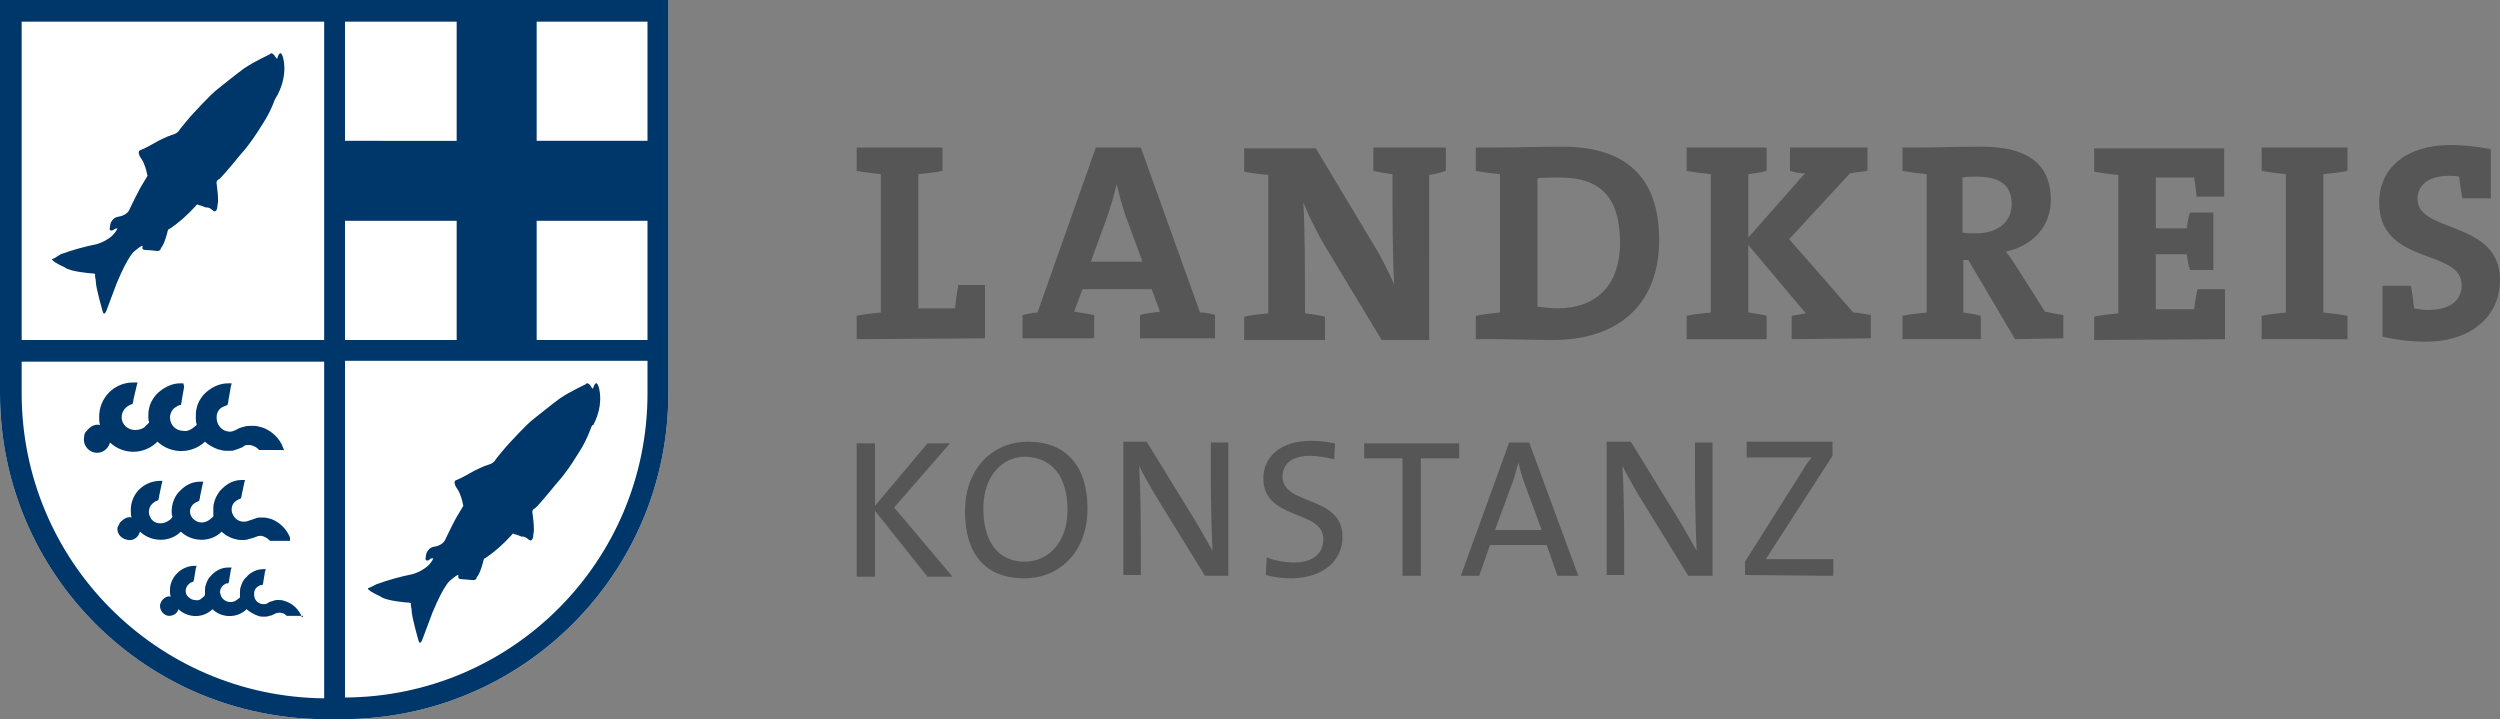
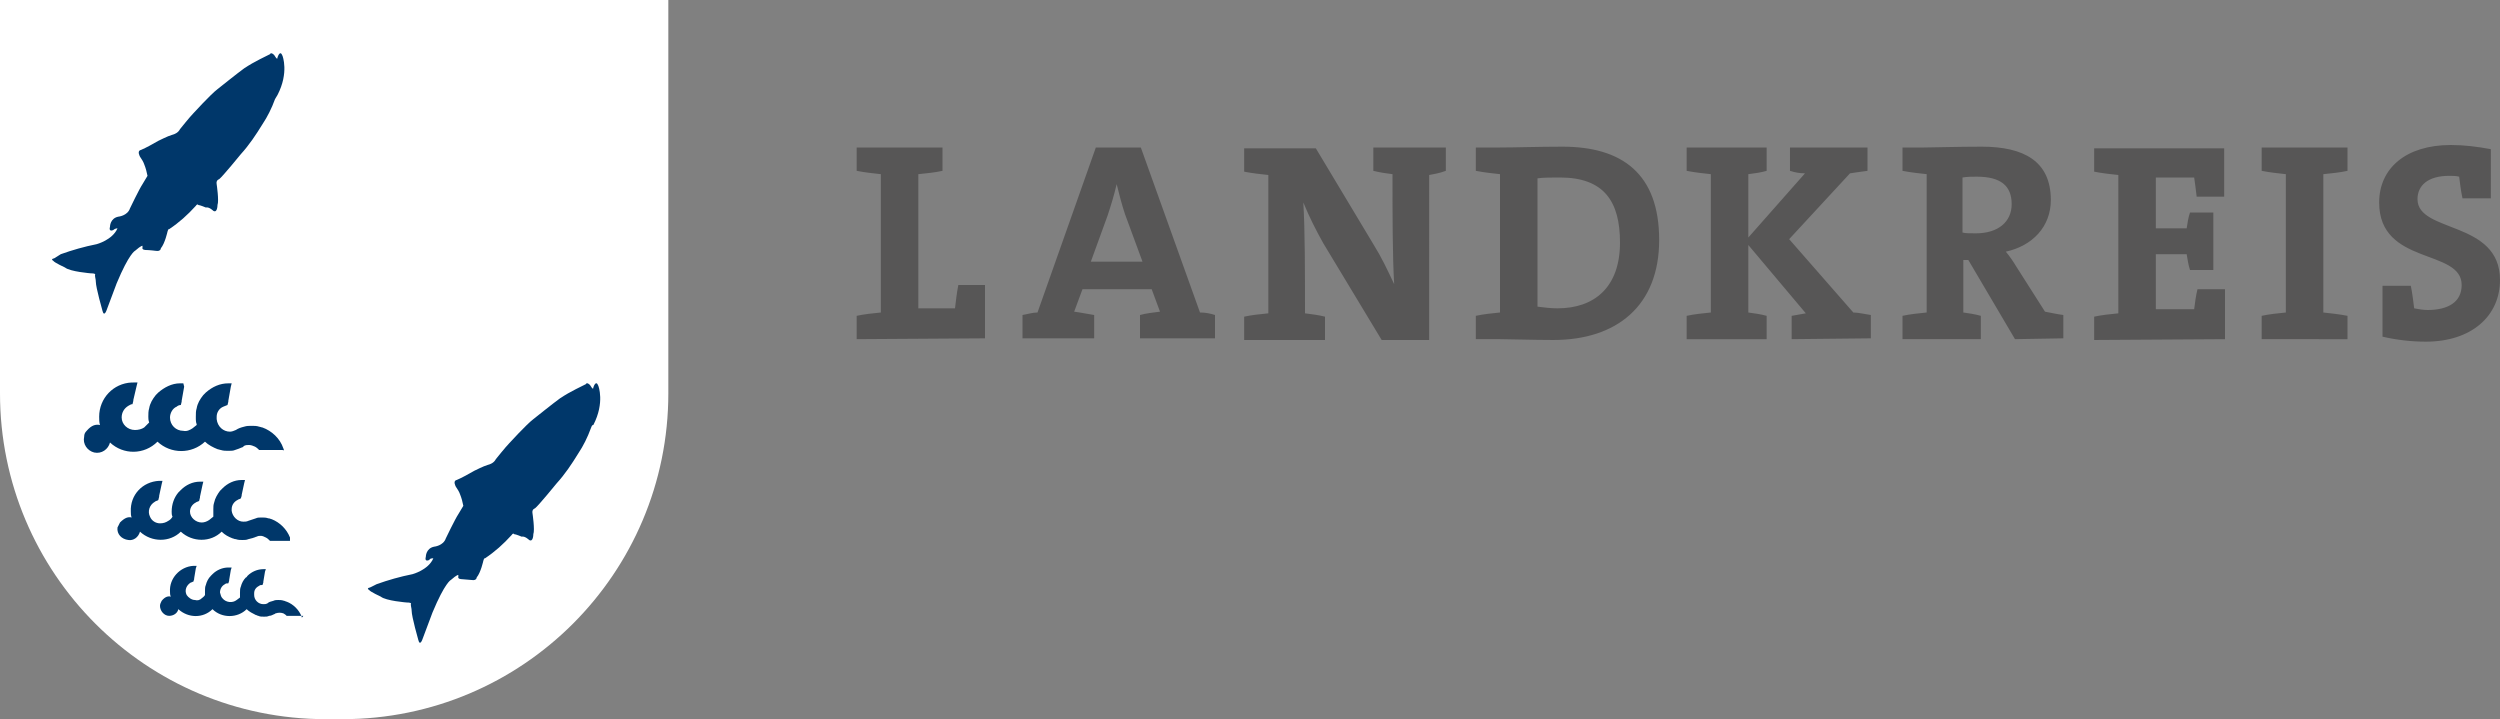
<svg xmlns="http://www.w3.org/2000/svg" version="1.1" id="Layer_1" x="0px" y="0px" width="300px" height="86.3px" viewBox="0 0 300 86.3" style="enable-background:new 0 0 300 86.3;" xml:space="preserve">
  <rect x="0" y="0" width="300" height="86.3" fill="#808080" stroke="none" />
  <style type="text/css">
	.st0{fill:#FFFFFF;}
	.st1{fill:#575656;}
	.st2{fill:#00376A;}
	.st3{fill:none;stroke:#636362;stroke-width:0.2;stroke-linecap:round;stroke-miterlimit:10;}
</style>
  <g id="weiss">
    <path class="st0" d="M0,47.2c0,21.6,17.5,39.1,39.1,39.1c0,0,0,0,0,0h2c21.6,0,39.1-17.5,39.1-39.1c0,0,0,0,0,0l0,0V0H0V47.2z" />
  </g>
  <g id="Schrift">
-     <path class="st1" d="M220,69.1v-2h-4.1c-2.1,0-3.5,0-4,0c0.3-0.5,0.6-0.9,0.9-1.4l7.1-11v-1.7h-10.3v1.9h4.3c1.6,0,2.7,0,3.5,0   c-0.5,0.6-0.9,1.2-1.3,1.9l-6.7,10.6v1.6L220,69.1z M205.5,69.1v-16h-2.1v4.5c0,2.7,0.1,6.6,0.2,8.5c-0.6-1.1-1.3-2.3-2-3.5   l-5.9-9.6h-2.9v16h2.1V64c0-2.5-0.1-6.4-0.2-8.1c0.5,1.1,1.2,2.2,1.8,3.3l6.1,9.9L205.5,69.1z M185,63.6h-5.6l2.1-5.7   c0.3-0.8,0.5-1.6,0.7-2.4h0c0.2,0.8,0.4,1.6,0.7,2.4L185,63.6z M189.4,69.1l-5.9-16h-2.4l-5.8,16h2.2l1.3-3.7h6.8l1.3,3.7H189.4z    M175.1,55v-1.8h-11.4V55h4.6v14.1h2.2V55L175.1,55z M161.1,64.4c0-5-7.2-3.7-7.2-7.2c0-1.5,1.1-2.5,3.3-2.5c1,0,1.9,0.2,2.9,0.4   l0.1-1.9c-1-0.2-1.9-0.3-2.9-0.3c-3.6,0-5.7,1.9-5.7,4.5c0,5.1,7.2,3.7,7.2,7.3c0,2-1.6,2.8-3.5,2.8c-1.1,0-2.2-0.2-3.3-0.6   l-0.1,2.1c1.1,0.3,2.1,0.4,3.2,0.4C158.8,69.3,161.1,67.3,161.1,64.4 M147.4,69.1v-16h-2.1v4.5c0,2.7,0.1,6.6,0.2,8.5   c-0.6-1.1-1.3-2.3-2-3.5l-5.9-9.6h-2.8v16h2.1V64c0-2.5-0.1-6.4-0.2-8.1c0.5,1.1,1.2,2.2,1.8,3.3l6.1,9.9L147.4,69.1z M128.1,61.2   c0,4.1-2.5,6.2-5.1,6.2c-3.4,0-5-2.6-5-6.4c0-4,2.4-6.2,5-6.2C126.3,54.9,128.1,57.2,128.1,61.2 M130.5,61c0-5.3-2.8-8-7.1-8   c-4.2,0-7.6,3.1-7.6,8.4c0,4.9,2.3,8,7.1,8C127.1,69.4,130.5,66.3,130.5,61 M114.3,69.2l-7-8.3l6.7-7.7h-2.7l-6.3,7.5v-7.5h-2.2v16   h2.2v-7.9l6.3,7.9L114.3,69.2z" />
    <path class="st1" d="M300,33.6c0-7.2-9.9-5.6-9.9-9.7c0-1.6,1.2-2.8,3.8-2.8c0.4,0,0.8,0,1.2,0.1c0.1,0.8,0.2,1.7,0.4,2.6h3.4v-5.9   c-1.6-0.3-3.2-0.5-4.8-0.5c-5.4,0-8.6,2.8-8.6,6.9c0,7.6,9.9,5.5,9.9,9.9c0,2.1-1.7,3-4.1,3c-0.5,0-1.1-0.1-1.6-0.2   c-0.1-0.8-0.2-1.7-0.4-2.7h-3.4v6.1c1.7,0.4,3.5,0.6,5.2,0.6C296.6,41,300,37.9,300,33.6 M281.7,40.7v-2.8c-1-0.2-2-0.3-2.9-0.4   V20.9c1-0.1,2-0.2,2.9-0.4v-2.8h-10.3v2.8c1,0.2,2,0.3,2.9,0.4v16.6c-1,0.1-2,0.2-2.9,0.4v2.8L281.7,40.7z M267,40.7v-6h-3.3   c-0.2,0.8-0.3,1.6-0.4,2.4h-4.6v-6.6h3.7c0.1,0.6,0.2,1.3,0.4,1.9h2.8v-6.9h-2.8c-0.2,0.6-0.3,1.2-0.4,1.9h-3.7v-6.1h4.6   c0.1,0.6,0.2,1.5,0.3,2.3h3.3v-5.8h-15.6v2.8c1,0.2,2,0.3,2.9,0.4v16.6c-1,0.1-2,0.2-2.9,0.4v2.8L267,40.7z M241.4,24.5   c0,2.1-1.6,3.5-4.3,3.5c-0.7,0-1.3,0-1.6-0.1v-6.6c0.6-0.1,1.1-0.1,1.7-0.1C240.1,21.2,241.4,22.3,241.4,24.5 M247.6,40.6v-2.8   c-0.8-0.1-1.6-0.3-2.2-0.4l-3.5-5.5c-0.3-0.5-0.7-1.1-1.2-1.7c3.2-0.7,5.4-3,5.4-6.2c0-4.7-3.3-6.4-8.3-6.4c-2.8,0-6,0.1-6.9,0.1   h-2.6v2.8c1,0.2,2,0.3,2.9,0.4v16.6c-1,0.1-2,0.2-2.9,0.4v2.8h9.4v-2.8c-0.7-0.2-1.4-0.3-2.1-0.4v-6.3h0.6l5.6,9.5L247.6,40.6z    M224.5,40.6v-2.8c-0.7-0.1-1.5-0.3-2.1-0.3l-7.7-8.8l7.3-7.9c0.6-0.1,1.4-0.2,2.1-0.3v-2.8h-9.3v2.8c0.6,0.2,1.2,0.3,1.8,0.3   l-6.8,7.7v-7.6c0.8-0.1,1.5-0.2,2.2-0.4v-2.8h-9.6v2.8c1,0.2,2,0.3,2.9,0.4v16.6c-1,0.1-2,0.2-2.9,0.4v2.8h9.6v-2.8   c-0.7-0.2-1.5-0.3-2.2-0.4v-8.1l6.9,8.2c-0.6,0.1-1.1,0.2-1.7,0.3v2.8L224.5,40.6z M194.4,29.1c0,5.4-3.1,7.9-7.5,7.9   c-0.8,0-1.6-0.1-2.4-0.2V21.4c0.7-0.1,1.7-0.1,2.7-0.1C192.5,21.3,194.4,24.2,194.4,29.1 M199.1,28.8c0-8-4.5-11.2-11.6-11.2   c-2.8,0-5.7,0.1-7.5,0.1h-2.9v2.8c1,0.2,2,0.3,2.9,0.4v16.6c-1,0.1-2,0.2-2.9,0.4v2.8h2.9c1.1,0,4,0.1,6.4,0.1   C194,40.8,199.1,36.7,199.1,28.8 M173.5,20.5v-2.8h-8.7v2.8c0.8,0.2,1.5,0.3,2.3,0.4c0,5,0,9.8,0.2,13.2c-0.8-1.7-1.5-3.2-2.5-4.8   l-6.9-11.5h-8.6v2.8c1,0.2,2,0.3,2.9,0.4v16.6c-1,0.1-2,0.2-2.9,0.4v2.8h9.7v-2.8c-0.8-0.2-1.6-0.3-2.4-0.4c0-5,0-9.9-0.2-13.3   c0.7,1.7,1.5,3.3,2.4,4.9l7,11.6h5.7V21C172,20.9,172.7,20.8,173.5,20.5 M137.1,31.4h-6.2l2-5.5c0.4-1.2,0.8-2.5,1.1-3.8h0   c0.3,1.2,0.6,2.4,1,3.6L137.1,31.4z M145.8,40.6v-2.8c-0.6-0.2-1.2-0.3-1.8-0.3l-7.1-19.8h-5.4l-7,19.8c-0.6,0-1.2,0.2-1.8,0.3v2.8   h8.6v-2.8c-0.7-0.1-1.6-0.3-2.4-0.4l1-2.7h8.3l1,2.7c-0.8,0.1-1.7,0.2-2.4,0.4v2.8L145.8,40.6z M118.2,40.6v-6.4H115   c-0.2,1-0.3,2-0.4,2.8h-4.4V20.9c1-0.1,2-0.2,2.9-0.4v-2.8h-10.3v2.8c1,0.2,2,0.3,2.9,0.4v16.6c-1,0.1-2,0.2-2.9,0.4v2.8   L118.2,40.6z" />
  </g>
  <g id="Ebene_4">
    <path class="st2" d="M34,53.8c-0.4-1.2-1.4-2.1-2.5-2.5c-0.1,0-0.3-0.1-0.4-0.1c-0.3-0.1-0.6-0.1-0.9-0.1c-0.3,0-0.6,0-0.9,0.1   c-0.4,0.1-0.7,0.2-1,0.4c-0.2,0.1-0.5,0.2-0.7,0.2c-0.8,0-1.5-0.6-1.6-1.5V50c0-0.5,0.3-1,0.8-1.2c0.2-0.1,0.3-0.1,0.5-0.2l0.1-0.4   l0-0.1l0.3-1.7l0.1-0.4l0,0c-0.1,0-0.2,0-0.2,0h-0.2h0c-1,0-1.9,0.4-2.7,1.1c-0.1,0.1-0.2,0.2-0.3,0.3c-0.4,0.5-0.7,1-0.8,1.6   c-0.1,0.3-0.1,0.6-0.1,1v0.3c0,0,0,0.4,0.1,0.6v0.1l0,0l-0.5,0.4c-0.3,0.2-0.7,0.4-1.1,0.3c-0.9,0-1.6-0.7-1.6-1.6c0,0,0,0,0,0   c0,0,0,0,0,0c0-0.5,0.3-1.1,0.8-1.3c0.1-0.1,0.3-0.2,0.5-0.2l0.1-0.4l0-0.1l0.3-1.7L22,46l0,0c-0.1,0-0.2,0-0.2,0h-0.2   c-1,0-1.9,0.5-2.6,1.1c-0.1,0.1-0.2,0.2-0.3,0.3c-0.4,0.5-0.7,1-0.8,1.6c-0.1,0.3-0.1,0.7-0.1,1c0,0,0,0,0,0c0,0,0,0,0,0   c0,0.2,0,0.4,0.1,0.7c-0.2,0.2-0.4,0.4-0.6,0.6c-0.3,0.2-0.7,0.3-1.1,0.3c-0.9,0-1.6-0.7-1.6-1.5c0-0.6,0.3-1.1,0.8-1.4   c0.2-0.1,0.3-0.2,0.5-0.2l0.1-0.4v-0.1l0.4-1.7l0.1-0.4l0,0H16c-0.1,0-0.1,0-0.2,0l0,0c-2.2,0.1-3.9,1.9-3.9,4.1c0,0.3,0,0.7,0.1,1   c-0.5-0.1-1,0-1.6,0.7c-0.2,0.2-0.3,0.4-0.3,0.7c-0.2,0.9,0.4,1.7,1.2,1.9c0.9,0.2,1.7-0.4,1.9-1.2c1.6,1.5,4.1,1.5,5.7-0.1   c1.6,1.5,4.1,1.5,5.7,0c0.4,0.4,1,0.7,1.5,0.9c0.1,0,0.3,0.1,0.4,0.1c0.3,0.1,0.6,0.1,0.9,0.1l0,0c0.3,0,0.6,0,0.8-0.1   c0.3-0.1,0.6-0.2,0.8-0.3c0.1,0,0.2-0.1,0.3-0.2c0.2-0.1,0.4-0.1,0.6-0.1c0.2,0,0.5,0.1,0.7,0.2c0.2,0.1,0.4,0.3,0.5,0.4h2.8   C34.1,54.1,34.1,54,34,53.8z" />
    <path class="st2" d="M34.8,64.5c-0.4-1-1.2-1.8-2.2-2.2c-0.1,0-0.2-0.1-0.4-0.1c-0.3-0.1-0.5-0.1-0.8-0.1c-0.3,0-0.5,0-0.7,0.1   c-0.3,0.1-0.6,0.2-0.9,0.3c-0.2,0.1-0.4,0.1-0.6,0.1c-0.7,0-1.3-0.6-1.4-1.3v-0.2c0-0.5,0.3-0.9,0.7-1.1c0.1-0.1,0.3-0.1,0.4-0.2   l0.1-0.3v-0.1l0.3-1.4l0.1-0.4l0,0c-0.1,0-0.1,0-0.2,0H29h0c-0.9,0-1.7,0.4-2.3,1c-0.1,0.1-0.2,0.2-0.3,0.3   c-0.3,0.4-0.6,0.9-0.7,1.4c-0.1,0.3-0.1,0.5-0.1,0.8v0.2c0,0,0,0.4,0,0.5V62l0,0l-0.5,0.4c-0.3,0.2-0.6,0.3-0.9,0.3   c-0.7,0-1.4-0.6-1.4-1.3c0,0,0,0,0,0c0,0,0,0,0,0c0-0.5,0.3-0.9,0.7-1.1c0.1-0.1,0.3-0.1,0.4-0.2l0.1-0.4v-0.1l0.3-1.4l0.1-0.4l0,0   h-0.2H24c-0.9,0-1.7,0.4-2.3,1c-0.1,0.1-0.2,0.2-0.3,0.3c-0.5,0.6-0.8,1.4-0.8,2.3c0,0,0,0,0,0c0,0,0,0,0,0c0,0.2,0,0.4,0.1,0.6   c-0.1,0.2-0.3,0.4-0.5,0.5c-0.3,0.2-0.6,0.3-1,0.3c-0.5,0-1-0.3-1.2-0.8c-0.3-0.6-0.1-1.4,0.6-1.8c0.1-0.1,0.3-0.1,0.4-0.2l0.1-0.4   v-0.1l0.3-1.4l0.1-0.4l0,0c-0.1,0-0.1,0-0.2,0s-0.1,0-0.2,0l0,0c-2,0.1-3.5,1.7-3.4,3.7c0,0.2,0,0.5,0.1,0.7   c-0.4-0.1-0.8,0-1.4,0.6c-0.1,0.2-0.2,0.4-0.3,0.6c-0.1,0.8,0.5,1.4,1.3,1.5c0.6,0.1,1.2-0.3,1.4-1c1.4,1.3,3.6,1.3,4.9,0   c1.4,1.3,3.6,1.3,4.9,0c0.4,0.4,0.8,0.6,1.3,0.8c0.1,0,0.2,0.1,0.4,0.1c0.3,0.1,0.5,0.1,0.8,0.1l0,0c0.2,0,0.5,0,0.7-0.1   c0.3-0.1,0.5-0.1,0.7-0.2c0.1,0,0.2-0.1,0.3-0.1c0.2-0.1,0.3-0.1,0.5-0.1c0.2,0,0.4,0.1,0.6,0.2c0.2,0.1,0.3,0.2,0.5,0.4h2.4   C34.8,64.8,34.8,64.6,34.8,64.5z" />
    <path class="st2" d="M36.2,74c-0.3-0.8-1-1.5-1.8-1.8c-0.1,0-0.2-0.1-0.3-0.1C33.8,72,33.6,72,33.4,72c-0.2,0-0.4,0-0.6,0.1   c-0.3,0.1-0.5,0.1-0.7,0.3c-0.2,0.1-0.3,0.1-0.5,0.1c-0.6,0-1.1-0.5-1.1-1.1v-0.2c0-0.4,0.2-0.7,0.6-0.9c0.1-0.1,0.2-0.1,0.4-0.1   l0.1-0.3v-0.1l0.2-1.2l0.1-0.3l0,0c-0.1,0-0.1,0-0.2,0h-0.1l0,0c-0.7,0-1.4,0.3-1.9,0.8c-0.1,0.1-0.1,0.2-0.2,0.2   c-0.3,0.3-0.5,0.7-0.6,1.1c-0.1,0.2-0.1,0.5-0.1,0.7v0.2c0,0,0,0.3,0,0.4v0h0l-0.4,0.3c-0.5,0.4-1.3,0.3-1.7-0.2   c-0.2-0.2-0.2-0.4-0.3-0.7c0,0,0,0,0,0c0,0,0,0,0,0c0-0.4,0.2-0.8,0.6-1c0.1-0.1,0.2-0.1,0.4-0.1l0.1-0.3v-0.1l0.2-1.2l0.1-0.3l0,0   h-0.2h-0.2c-0.7,0-1.4,0.3-1.9,0.8c-0.1,0.1-0.2,0.2-0.2,0.2c-0.3,0.3-0.5,0.7-0.6,1.1c-0.1,0.2-0.1,0.5-0.1,0.7c0,0,0,0,0,0   c0,0,0,0,0,0c0,0.2,0,0.3,0,0.5c-0.1,0.2-0.3,0.3-0.4,0.4c-0.2,0.2-0.5,0.3-0.8,0.2c-0.4,0-0.8-0.3-1-0.6c-0.3-0.6,0-1.2,0.5-1.5   c0.1,0,0.2-0.1,0.3-0.1l0.1-0.3v-0.1l0.2-1.2l0.1-0.3l0,0h-0.2h-0.2l0,0c-1.6,0.1-2.9,1.5-2.8,3.1c0,0.2,0,0.4,0.1,0.6   c-0.3-0.1-0.7,0-1.1,0.5c-0.1,0.2-0.2,0.4-0.2,0.6c0,0.6,0.5,1.2,1.1,1.2c0.5,0,1-0.3,1.1-0.8c1.2,1.1,3,1.1,4.1,0   c1.1,1.1,3,1.1,4.1,0c0.3,0.3,0.7,0.5,1.1,0.7c0.1,0,0.2,0.1,0.3,0.1c0.2,0.1,0.4,0.1,0.7,0.1l0,0c0.2,0,0.4,0,0.6-0.1   c0.2,0,0.4-0.1,0.6-0.2c0.1,0,0.1-0.1,0.2-0.1c0.3-0.1,0.6-0.1,0.9,0c0.2,0.1,0.3,0.2,0.4,0.3h2C36.2,74.2,36.2,74.1,36.2,74z" />
    <path class="st2" d="M7.3,30.5c1.4-0.5,2.8-0.9,4.3-1.2c0,0,1.9-0.5,2.5-1.9c-0.2,0-0.4,0.1-0.5,0.2c0,0-0.6,0.3-0.4-0.4   c0,0,0-1,1-1.2c0,0,1.1-0.1,1.4-1c0,0,1.1-2.3,1.5-2.9l0.6-1c-0.1-0.5-0.2-0.9-0.4-1.4c-0.1-0.3-0.3-0.6-0.5-0.9   c0,0-0.4-0.7,0.1-0.8c0.7-0.3,1.4-0.7,2.1-1.1c0,0,1.2-0.6,1.6-0.7c0.4-0.1,0.8-0.3,1-0.7c0,0,1.2-1.5,1.6-1.9c0,0,2.1-2.3,2.9-2.9   c0,0,2.5-2,3.2-2.5c0.6-0.4,1.3-0.8,1.9-1.1l1.2-0.6c0,0,0.1-0.3,0.5,0.1l0.2,0.3c0,0,0.2,0.3,0.2,0c0,0,0.3-1,0.6-0.2   c0,0,0.8,2-0.6,4.7c-0.1,0.2-0.2,0.3-0.3,0.5c-0.4,1.1-0.9,2.1-1.5,3c-0.8,1.3-1.6,2.5-2.6,3.6c0,0-2.2,2.7-2.6,3   c0,0-0.4,0.1-0.3,0.6c0,0,0.3,2,0.1,2.5c0,0,0,1-0.5,0.7c0,0-0.5-0.5-0.9-0.4c0,0-0.7-0.3-0.9-0.3c0,0-0.1-0.2-0.3,0.1   c-1,1.1-2,2-3.2,2.8c0,0-0.1-0.1-0.2,0.3c0,0-0.3,1.4-0.8,2c0,0,0,0.4-0.6,0.3c0,0-0.8-0.1-1.2-0.1c0,0-0.5,0-0.4-0.3v-0.2   c0,0-0.1-0.1-0.9,0.6c0,0-0.7,0.3-2.2,3.9c0,0-1.1,2.9-1.2,3.2c0,0-0.3,0.9-0.5,0.1c0,0-0.8-2.8-0.8-3.5c0-0.3-0.1-0.5-0.1-0.8   c0,0,0.2-0.2-0.5-0.2c0,0-2.5-0.2-3.1-0.7c0,0-1.3-0.6-1.4-0.8c0,0-0.4-0.2,0.1-0.3L7.3,30.5z" />
    <path class="st2" d="M45.2,70.1c1.4-0.5,2.8-0.9,4.3-1.2c0,0,1.9-0.5,2.5-1.9c-0.2,0-0.4,0-0.5,0.2c0,0-0.6,0.3-0.4-0.4   c0,0,0-1,1-1.2c0,0,1.1-0.1,1.4-1c0,0,1.1-2.3,1.5-2.9l0.6-1c-0.1-0.5-0.2-0.9-0.4-1.4c-0.1-0.3-0.3-0.6-0.5-0.9   c0,0-0.4-0.7,0.1-0.8c0.7-0.3,1.4-0.7,2.1-1.1c0,0,1.2-0.6,1.6-0.7c0.4-0.1,0.8-0.3,1-0.7c0,0,1.2-1.5,1.6-1.9c0,0,2.1-2.3,2.9-2.9   c0,0,2.5-2,3.2-2.5c0.6-0.4,1.3-0.8,1.9-1.1l1.2-0.6c0,0,0.1-0.3,0.5,0.1l0.2,0.3c0,0,0.2,0.3,0.2,0c0,0,0.3-1,0.6-0.2   c0,0,0.8,2-0.6,4.7C71,51,71,51.2,70.9,51.4c-0.4,1.1-0.9,2.1-1.5,3c-0.8,1.3-1.6,2.5-2.6,3.6c0,0-2.2,2.7-2.6,3   c0,0-0.4,0.1-0.3,0.6c0,0,0.3,2,0.1,2.5c0,0,0,1-0.5,0.7c0,0-0.5-0.5-0.9-0.4c0,0-0.7-0.3-0.9-0.3c0,0-0.1-0.2-0.3,0.1   c-1,1.1-2,2-3.2,2.8c0,0-0.1-0.1-0.2,0.3c0,0-0.3,1.4-0.8,2c0,0,0,0.4-0.6,0.3l-1.2-0.1c0,0-0.5,0-0.4-0.3v-0.2   c0,0-0.1-0.1-0.9,0.6c0,0-0.7,0.3-2.2,3.9c0,0-1.1,2.9-1.2,3.2c0,0-0.3,0.9-0.5,0.1c0,0-0.8-2.8-0.8-3.5c0-0.3-0.1-0.5-0.1-0.8   c0,0,0.2-0.2-0.5-0.2c0,0-2.5-0.2-3.1-0.7c0,0-1.3-0.6-1.4-0.8c0,0-0.4-0.2,0.1-0.3L45.2,70.1z" />
    <path class="st3" d="M67.9,74" />
-     <path class="st2" d="M77.7,47.2c0,20.1-16.2,36.4-36.3,36.5V43.3h36.3V47.2z M0,47.2c0,21.6,17.5,39.1,39.1,39.1c0,0,0,0,0,0h2   c21.6,0,39.1-17.5,39.1-39.1c0,0,0,0,0,0l0,0V0H41.2l0,0h-2l0,0H0V47.2z M2.6,47.2v-3.8h36.3v40.4C18.8,83.6,2.6,67.3,2.6,47.2   L2.6,47.2z M38.9,40.8H2.6V2.6h36.3V40.8z M41.4,26.5h13.4v14.3H41.4L41.4,26.5z M64.4,40.8V26.5h13.3v14.3L64.4,40.8z M77.7,16.9   H64.4V2.6h13.3L77.7,16.9z M54.8,2.6v14.3H41.4V2.6H54.8z" />
  </g>
</svg>